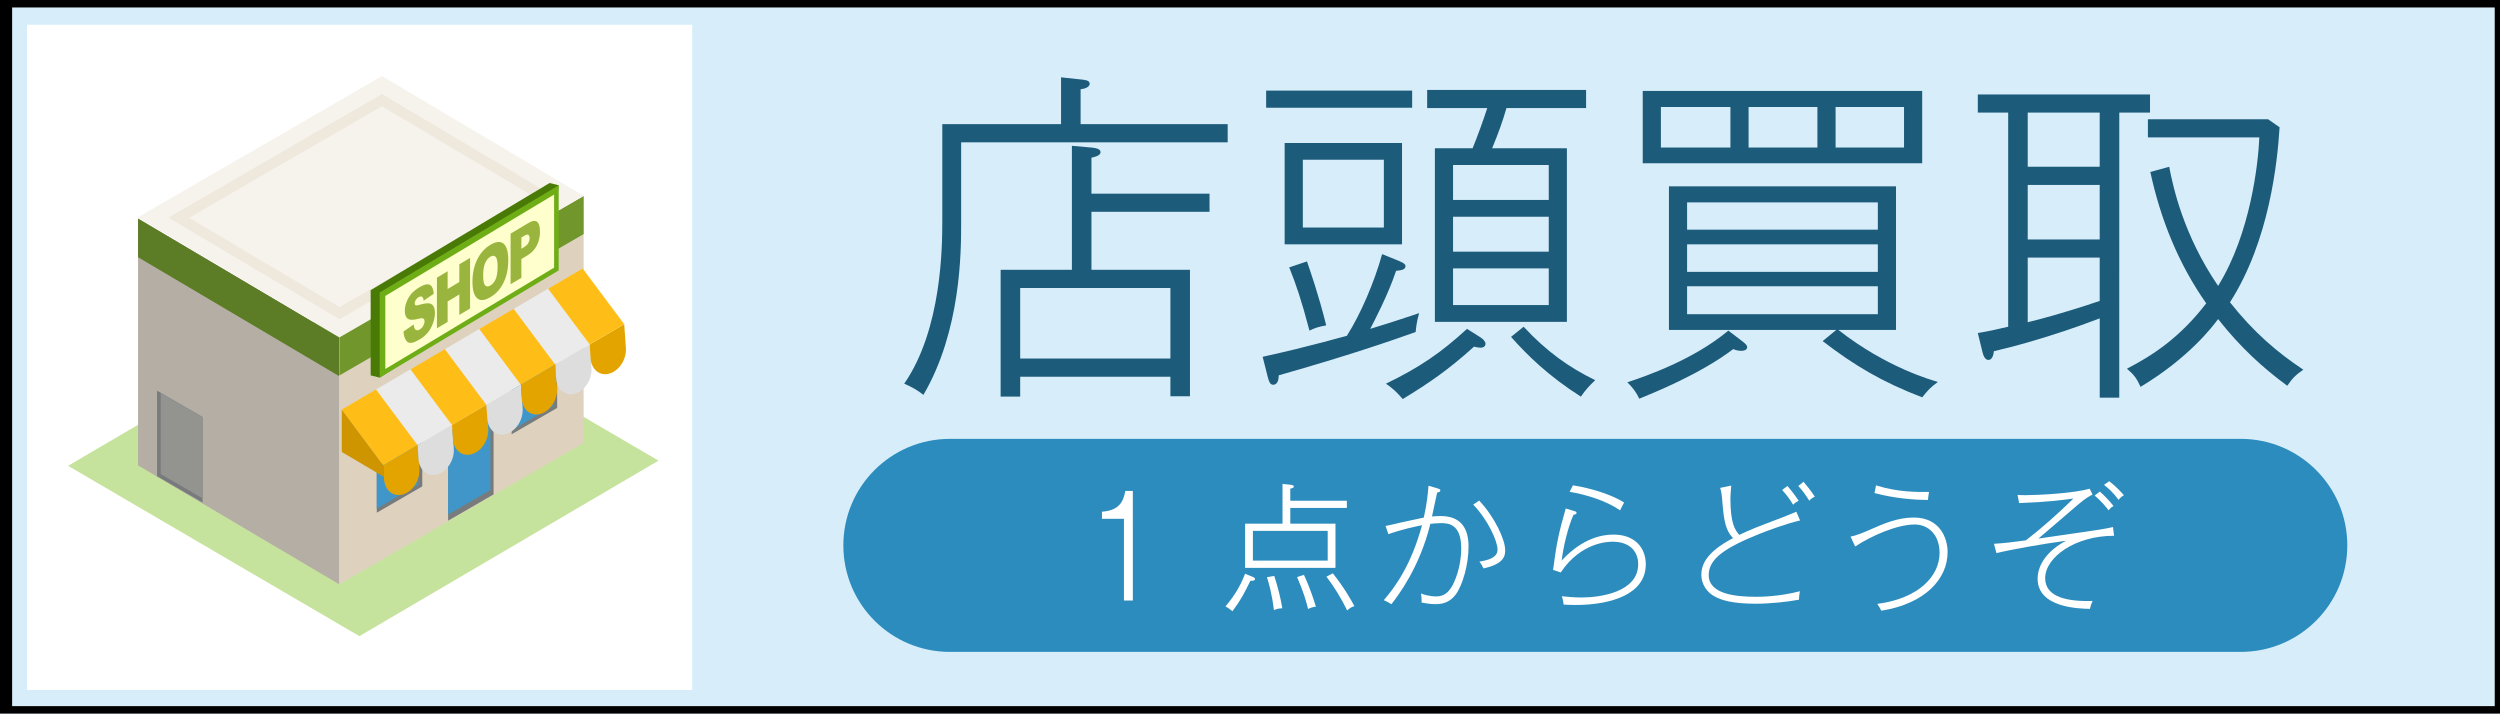
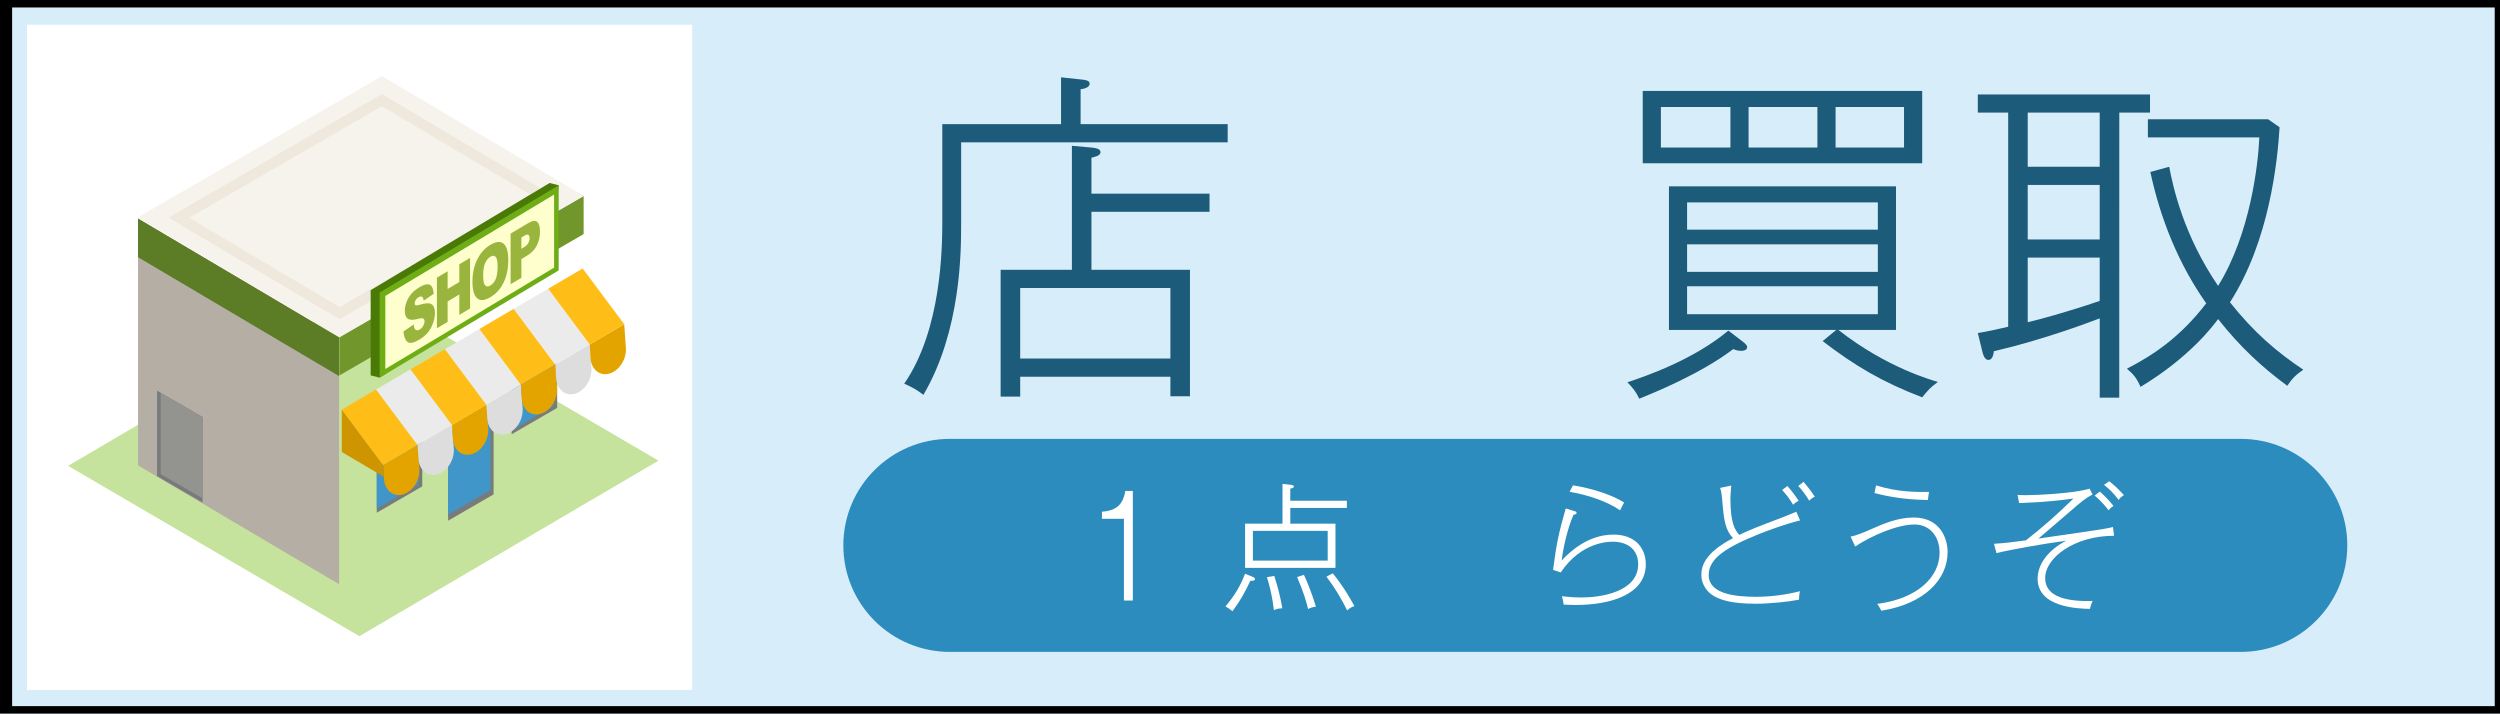
<svg xmlns="http://www.w3.org/2000/svg" version="1.1" id="レイヤー_1" x="0px" y="0px" width="168.167px" height="48px" viewBox="0 0 168.167 48" enable-background="new 0 0 168.167 48" xml:space="preserve">
  <rect fill="#D7EEFA" width="168.167" height="48" />
  <path d="M-0.184-0.5v48.999h168.996V-0.5H-0.184z M167.813,47.499H0.816V0.5h166.996L167.813,47.499L167.813,47.499z" />
  <g>
    <path fill="#1C5B7A" d="M64.653,9.572V15c0,1.881,0,7.238-2.538,11.561c-0.423-0.328-0.705-0.492-1.292-0.752   c2.538-3.664,2.562-9.258,2.562-10.973V8.351h7.989V5.202l1.315,0.141C72.924,5.366,73.3,5.39,73.3,5.625   c0,0.234-0.329,0.353-0.611,0.376v2.35h9.893v1.222L64.653,9.572L64.653,9.572z M73.418,14.249v3.9h6.627v8.508h-1.316V25.34   H68.625v1.34h-1.316v-8.531h4.794V9.808l1.315,0.117c0.235,0.023,0.611,0.07,0.611,0.306c0,0.259-0.423,0.329-0.611,0.376v2.419   h7.943v1.223H73.418z M78.729,19.372H68.625v4.746h10.104V19.372z" />
-     <path fill="#1C5B7A" d="M95.227,22.333c-1.715,0.611-4.418,1.551-9.211,2.914c0,0.517-0.212,0.635-0.377,0.635   c-0.211,0-0.281-0.235-0.353-0.493L84.934,24c3.22-0.705,5.522-1.387,5.664-1.41c0.938-1.48,1.854-3.619,2.373-5.498l1.151,0.469   c0.281,0.119,0.422,0.213,0.422,0.33c0,0.234-0.211,0.281-0.635,0.328c-0.517,1.574-1.504,3.455-1.738,3.902   c2.068-0.635,2.279-0.729,3.289-1.059C95.296,21.627,95.25,22.073,95.227,22.333z M85.169,7.246V6.095h9.822v1.151H85.169z    M86.414,16.434V9.619h7.896v6.815H86.414z M88.083,22.239c-0.541-2.068-0.918-3.15-1.362-4.254l1.196-0.4   c0.235,0.705,0.752,2.139,1.293,4.301C88.693,21.979,88.412,22.073,88.083,22.239z M93.087,10.747h-5.45v4.558h5.45V10.747z    M99.621,23.389c-0.141,0-0.259-0.023-0.471-0.07c-1.738,1.574-3.055,2.467-4.793,3.525c-0.424-0.494-0.658-0.705-1.128-1.035   c2.278-1.104,3.712-2.089,5.451-3.688l0.894,0.563c0.188,0.117,0.352,0.283,0.352,0.447C99.925,23.319,99.738,23.389,99.621,23.389   z M101.335,7.27c-0.28,0.964-0.539,1.669-0.963,2.702h5.028v11.679H96.52V9.972h2.537c0.306-0.729,0.774-2.044,0.987-2.702h-4.043   V6.048h10.691V7.27H101.335z M104.18,11.1h-6.438v2.35h6.438V11.1z M104.18,14.577h-6.438v2.352h6.438V14.577z M104.18,18.055   h-6.438v2.467h6.438V18.055z M106.341,26.68c-2.186-1.387-3.618-2.797-4.699-4.02l0.847-0.682c1.527,1.646,3.031,2.727,4.816,3.596   C106.905,25.952,106.669,26.209,106.341,26.68z" />
    <path fill="#1C5B7A" d="M117.152,23.6c-0.234,0-0.4-0.047-0.564-0.117c-2.231,1.693-5.356,2.938-6.319,3.337   c-0.212-0.446-0.425-0.729-0.8-1.104c1.269-0.422,4.465-1.527,6.791-3.477l0.986,0.752c0.142,0.117,0.281,0.234,0.281,0.352   C117.527,23.553,117.292,23.6,117.152,23.6z M110.501,10.982V6.118H129.3v4.864H110.501z M116.4,7.199h-4.677v2.726h4.677V7.199z    M129.3,26.727c-2.701-1.035-4.559-2.139-6.696-3.783l0.916-0.752h-11.256v-9.658h15.274v9.658h-3.877   c3.267,2.561,6.32,3.383,6.696,3.5C129.841,26.068,129.701,26.232,129.3,26.727z M126.316,13.614h-12.83v1.834h12.83V13.614z    M126.316,16.434h-12.83v1.855h12.83V16.434z M126.316,19.254h-12.83v1.879h12.83V19.254z M122.251,7.199h-4.629v2.726h4.629V7.199   z M128.078,7.199h-4.604v2.726h4.604V7.199z" />
    <path fill="#1C5B7A" d="M142.556,26.75h-1.314v-5.334c-3.314,1.268-6.088,1.973-7.121,2.209c-0.047,0.492-0.234,0.586-0.375,0.586   c-0.236,0-0.354-0.352-0.4-0.563l-0.305-1.246c0.705-0.117,1.244-0.234,2.043-0.424V7.575h-2.043V6.354h11.584v1.222h-2.067   L142.556,26.75L142.556,26.75z M141.24,7.575h-4.842v3.643h4.842V7.575z M141.24,12.44h-4.842v3.666h4.842V12.44z M141.24,17.327   h-4.842v4.348c0.799-0.188,2.563-0.658,4.842-1.434V17.327z M145.916,11.218c0.258,1.363,0.963,4.605,3.289,8.013   c2.187-3.525,2.703-8.272,2.773-9.988h-7.496V8.021h8.084l0.775,0.54c-0.143,2.304-0.682,7.638-3.338,11.773   c1.621,2.045,3.172,3.361,4.936,4.535c-0.494,0.33-0.752,0.588-1.081,1.082c-1.692-1.246-3.173-2.609-4.653-4.488   c-0.328,0.445-1.926,2.584-5.216,4.559c-0.259-0.563-0.423-0.799-0.917-1.223c1.692-0.869,3.549-2.068,5.334-4.395   c-1.855-2.631-3.078-5.662-3.76-8.836L145.916,11.218z" />
  </g>
  <g>
    <path fill="#2C8CBD" d="M150.729,29.521c3.959,0,7.166,3.209,7.166,7.164c0,3.959-3.207,7.166-7.166,7.166H63.893   c-3.957,0-7.164-3.207-7.164-7.166c0-3.955,3.207-7.164,7.164-7.164H150.729z" />
    <g>
      <g>
        <path fill="#FFFFFF" d="M76.203,40.396h-0.599v-5.5h-1.479V34.42c1.095-0.074,1.432-0.607,1.572-1.395h0.505L76.203,40.396     L76.203,40.396z" />
        <path fill="#FFFFFF" d="M84.109,39.068c-0.374,0.768-0.617,1.254-1.207,2.05c-0.196-0.169-0.336-0.253-0.467-0.328     c0.645-0.767,1-1.384,1.318-2.198l0.477,0.197c0.104,0.037,0.188,0.084,0.188,0.158C84.418,39.068,84.277,39.068,84.109,39.068z      M86.794,34.167v1.058h3.039v2.975h-6.08v-2.975h2.517v-2.676l0.523,0.057c0.094,0.01,0.242,0.027,0.242,0.121     s-0.168,0.131-0.242,0.142v0.813h3.807v0.485H86.794z M89.31,35.71h-5.032v2.002h5.032V35.71z M85.69,41.042     c-0.131-1.122-0.347-1.833-0.468-2.217l0.494-0.084c0.264,0.831,0.402,1.384,0.543,2.179     C86.027,40.92,85.876,40.958,85.69,41.042z M87.992,40.967c-0.113-0.458-0.291-1.113-0.74-2.15l0.459-0.149     c0.449,0.964,0.701,1.806,0.805,2.142C88.271,40.836,88.132,40.893,87.992,40.967z M90.619,41.061     c-0.383-0.785-0.851-1.563-1.394-2.271l0.431-0.225c0.805,1.02,1.234,1.805,1.449,2.207C90.9,40.836,90.789,40.912,90.619,41.061     z" />
-         <path fill="#FFFFFF" d="M97.919,39.995c-0.383,0.505-0.852,0.646-1.355,0.646c-0.365,0-0.796-0.084-0.945-0.111     c0.02-0.141,0-0.449-0.037-0.607c0.523,0.196,0.926,0.196,1.028,0.196c0.554,0,0.813-0.31,0.981-0.552     c0.263-0.385,0.701-1.422,0.701-2.686c0-1.656-0.888-1.693-1.375-1.693c-0.252,0-0.598,0.037-0.701,0.047     c-0.719,2.938-2.159,4.809-2.618,5.406c-0.271-0.158-0.384-0.215-0.515-0.271c0.748-0.86,1.842-2.349,2.571-5.041     c-0.495,0.093-1.401,0.299-2.263,0.599l-0.188-0.552c0.168-0.021,0.896-0.196,1.047-0.233c0.252-0.057,1.365-0.3,1.524-0.328     c0.226-0.99,0.28-1.711,0.317-2.143l0.627,0.188c0.121,0.037,0.169,0.058,0.169,0.132c0,0.094-0.142,0.131-0.216,0.141     c-0.057,0.252-0.299,1.375-0.346,1.608c0.094-0.01,0.354-0.028,0.588-0.028c1.301,0,1.871,0.759,1.871,2.05     C98.789,37.993,98.369,39.396,97.919,39.995z M99.78,38.236c-0.056-0.149-0.12-0.271-0.262-0.459     c1.058-0.158,1.216-0.504,1.216-0.813c0-0.563-0.654-2.011-1.637-3.021l0.402-0.271c1.076,1.142,1.748,2.657,1.748,3.321     C101.25,37.311,101.25,37.928,99.78,38.236z" />
        <path fill="#FFFFFF" d="M105.966,40.695c-0.346,0-0.59-0.018-0.785-0.026c-0.01-0.112-0.037-0.31-0.121-0.562     c0.279,0.027,0.775,0.084,1.328,0.084c1.29,0,3.807-0.375,3.807-2.235c0-0.937-0.646-1.517-1.712-1.517     c-0.252,0-2.114,0-3.498,2.067l-0.515-0.168c0.234-1.833,0.402-2.563,0.852-4.135l0.617,0.188     c0.075,0.019,0.111,0.055,0.111,0.111c0,0.094-0.121,0.112-0.205,0.121c-0.385,0.87-0.692,2.189-0.795,3.078     c1.469-1.572,2.806-1.74,3.498-1.74c1.412,0,2.16,0.879,2.16,2.002C110.708,39.939,108.445,40.695,105.966,40.695z      M108.979,34.327c-0.954-0.655-2.312-1.065-3.396-1.244l0.225-0.438c0.449,0.074,2.17,0.373,3.441,1.158     C109.175,33.915,109.063,34.158,108.979,34.327z" />
        <path fill="#FFFFFF" d="M118.363,35.907c-2.302,0.927-3.424,1.665-3.424,2.778c0,1.28,1.814,1.459,3.171,1.459     c0.29,0,1.524,0,2.966-0.375c-0.037,0.142-0.066,0.469-0.066,0.571c-0.737,0.14-1.936,0.271-2.907,0.271     c-1.685,0-2.356-0.279-2.724-0.467c-0.551-0.271-0.936-0.86-0.936-1.449c0-0.59,0.197-1.487,2.133-2.498     c-0.505-0.514-0.607-1.188-0.701-2.235c-0.057-0.7-0.084-0.916-0.168-1.142l0.748-0.158c-0.027,0.318-0.057,0.701-0.057,0.852     c0,1.721,0.318,2.143,0.6,2.469c0.205-0.103,0.795-0.383,1.795-0.758c0.543-0.205,1.554-0.588,2.039-0.804l0.254,0.589     C120.251,35.197,119,35.654,118.363,35.907z M120.617,33.953c-0.195-0.337-0.457-0.691-0.738-0.992l0.354-0.271     c0.196,0.215,0.552,0.674,0.759,1C120.851,33.747,120.757,33.813,120.617,33.953z M121.703,33.682     c-0.207-0.338-0.459-0.701-0.74-0.992l0.355-0.28c0.197,0.225,0.553,0.674,0.758,1.001     C121.937,33.475,121.833,33.532,121.703,33.682z" />
        <path fill="#FFFFFF" d="M126.55,41.08c-0.084-0.178-0.168-0.299-0.271-0.458c2.778-0.365,4.19-1.86,4.19-3.433     c0-1.18-0.721-1.908-1.676-1.908c-1.158,0-2.861,0.729-4.002,1.478l-0.31-0.663c0.347-0.057,0.917-0.291,1.338-0.478     c0.843-0.375,1.813-0.806,2.908-0.806c1.806,0,2.282,1.44,2.282,2.319C131.012,38.938,129.498,40.611,126.55,41.08z      M129.684,33.634c-0.869-0.01-2.198-0.094-3.593-0.468l0.104-0.516c1.487,0.469,2.787,0.449,3.563,0.439     C129.74,33.204,129.693,33.512,129.684,33.634z" />
        <path fill="#FFFFFF" d="M137.572,38.891c0,1.301,1.543,1.582,3.189,1.534c-0.094,0.196-0.131,0.327-0.178,0.533     c-0.776-0.019-3.519-0.085-3.519-2.03c0-0.953,0.685-1.916,1.918-2.554c-1.543,0.206-3.751,0.599-4.687,0.833l-0.168-0.627     c0.852-0.057,1.179-0.104,2.15-0.232c1.122-0.871,2.188-1.824,3.199-2.815c-0.805,0.112-1.675,0.233-3.657,0.309l-0.104-0.552     c0.132,0.009,0.281,0.02,0.506,0.02c0.822,0,3.313-0.123,4.341-0.439l0.196,0.393c-0.506,0.271-0.627,0.375-1.665,1.272     c-1.524,1.31-1.693,1.459-1.974,1.692c0.562-0.084,3.312-0.478,3.787-0.553c0.776-0.111,1.012-0.178,1.227-0.225l0.074,0.59     C139.564,36.039,137.572,37.498,137.572,38.891z M141.837,34.327c-0.121-0.159-0.469-0.608-0.936-0.991l0.346-0.271     c0.196,0.168,0.607,0.562,0.926,0.974C141.987,34.13,141.884,34.27,141.837,34.327z M142.511,33.625     c-0.355-0.486-0.701-0.795-0.982-1.01l0.348-0.243c0.316,0.226,0.748,0.653,0.99,0.937     C142.791,33.354,142.651,33.438,142.511,33.625z" />
      </g>
    </g>
  </g>
  <rect x="1.816" y="1.667" fill="#FFFFFF" width="44.744" height="44.743" />
  <g>
    <g>
      <polygon fill="#C6E39D" points="24.699,19.529 44.295,30.986 24.174,42.793 4.578,31.334   " />
      <g>
        <polygon fill="#B5AEA5" points="9.286,14.701 22.809,22.697 22.809,39.301 9.286,31.305    " />
        <polygon fill="#5C7C26" points="9.286,14.701 22.809,22.697 22.809,25.299 9.286,17.302    " />
-         <polygon fill="#DED2BF" points="39.259,13.189 22.83,22.697 22.83,39.301 39.259,29.793    " />
        <polygon fill="#70962C" points="39.259,13.189 22.83,22.697 22.83,25.256 39.259,15.747    " />
        <polygon fill="#787B7C" points="37.479,24.347 34.417,26.119 34.417,29.211 37.479,27.439    " />
        <polygon fill="#787B7C" points="28.405,29.623 25.344,31.395 25.344,34.49 28.405,32.717    " />
        <polygon fill="#4096C9" points="28.133,29.777 25.344,31.389 25.344,34.207 28.133,32.594    " />
        <polygon fill="#4096C9" points="37.21,24.502 34.421,26.115 34.421,28.936 37.21,27.32    " />
        <polygon fill="#787B7C" points="10.565,26.281 13.626,28.051 13.626,33.805 10.565,32.035    " />
        <polygon fill="#939390" points="10.814,26.436 13.626,28.063 13.626,33.521 10.814,31.895    " />
        <polygon fill="#F6F2EC" points="25.695,5.12 9.266,14.628 22.83,22.683 39.259,13.174    " />
        <path fill="#EEE8DD" d="M22.836,21.469l-11.501-6.829l14.353-8.308l11.501,6.83L22.836,21.469z M12.716,14.648L22.84,20.66     l12.968-7.504L25.683,7.142L12.716,14.648z" />
        <g>
          <polygon fill="#4A7A06" points="36.97,18.038 37.581,12.463 36.97,12.309 24.933,19.519 24.933,25.25 25.541,25.402     " />
          <polygon fill="#6FAD17" points="37.581,18.189 37.581,12.463 25.541,19.673 25.541,25.402     " />
          <polygon fill="#FEFFCC" points="37.273,18.001 37.273,13.088 25.92,19.906 25.92,24.82     " />
        </g>
        <polygon fill="#787B7C" points="33.202,27.34 30.143,29.113 30.143,35.025 33.202,33.256    " />
        <polygon fill="#4096C9" points="32.985,27.471 30.143,29.117 30.143,34.611 32.985,32.967    " />
        <g>
          <g>
            <path fill="#E3A400" d="M25.779,31.301l0.05,0.891c0.018,0.631,0.452,1.145,1.04,1.109c0.708-0.043,1.38-0.828,1.344-1.734       l-0.117-1.633L25.779,31.301z" />
            <polygon fill="#FFBE17" points="28.096,29.934 25.779,31.301 22.984,27.555 25.302,26.189      " />
          </g>
          <g>
            <path fill="#DDDDDD" d="M28.094,29.945l0.051,0.889c0.017,0.635,0.449,1.148,1.041,1.113c0.707-0.043,1.378-0.83,1.342-1.738       l-0.116-1.629L28.094,29.945z" />
            <polygon fill="#EBEBEB" points="30.413,28.58 28.094,29.945 25.299,26.199 27.617,24.834      " />
          </g>
          <g>
            <path fill="#E3A400" d="M30.407,28.59l0.053,0.891c0.015,0.633,0.45,1.146,1.041,1.109c0.705-0.041,1.377-0.828,1.343-1.734       l-0.118-1.631L30.407,28.59z" />
            <polygon fill="#FFBE17" points="32.727,27.225 30.407,28.59 27.615,24.846 29.934,23.479      " />
          </g>
          <g>
            <path fill="#DDDDDD" d="M32.723,27.236l0.051,0.889c0.017,0.631,0.453,1.146,1.042,1.109c0.707-0.041,1.378-0.828,1.343-1.734       l-0.114-1.631L32.723,27.236z" />
            <polygon fill="#EBEBEB" points="35.044,25.869 32.723,27.236 29.93,23.49 32.248,22.124      " />
          </g>
          <g>
            <path fill="#E3A400" d="M35.04,25.881l0.051,0.889c0.017,0.633,0.447,1.146,1.04,1.109c0.705-0.041,1.376-0.828,1.343-1.734       l-0.117-1.629L35.04,25.881z" />
            <polygon fill="#FFBE17" points="37.357,24.516 35.04,25.881 32.244,22.132 34.564,20.767      " />
          </g>
          <g>
            <path fill="#DDDDDD" d="M37.354,24.527l0.051,0.887c0.017,0.633,0.451,1.146,1.041,1.111c0.707-0.043,1.377-0.828,1.343-1.736       l-0.116-1.63L37.354,24.527z" />
            <polygon fill="#EBEBEB" points="39.673,23.159 37.354,24.527 34.559,20.777 36.878,19.414      " />
          </g>
          <g>
            <path fill="#E3A400" d="M39.669,23.169l0.051,0.89c0.016,0.632,0.451,1.146,1.04,1.111c0.708-0.043,1.378-0.829,1.344-1.736       l-0.116-1.63L39.669,23.169z" />
            <polygon fill="#FFBE17" points="41.988,21.804 39.669,23.169 36.873,19.423 39.193,18.06      " />
          </g>
        </g>
        <polygon fill="#CF9500" points="25.824,32.078 22.99,30.404 22.99,27.555 25.779,31.301    " />
      </g>
    </g>
    <g>
      <path fill="#99B53D" d="M27.141,22.298l0.685-0.47c0.014,0.153,0.045,0.257,0.09,0.315c0.076,0.096,0.181,0.101,0.318,0.019    c0.104-0.061,0.182-0.145,0.238-0.248c0.057-0.104,0.084-0.202,0.084-0.295c0-0.088-0.025-0.15-0.08-0.19    c-0.053-0.037-0.176-0.029-0.367,0.023c-0.316,0.085-0.543,0.082-0.677-0.01c-0.134-0.09-0.202-0.27-0.202-0.536    c0-0.175,0.034-0.36,0.104-0.558c0.067-0.196,0.174-0.382,0.311-0.553c0.141-0.174,0.332-0.332,0.572-0.475    c0.299-0.179,0.527-0.235,0.683-0.167c0.156,0.07,0.248,0.271,0.277,0.606L28.5,20.226c-0.018-0.143-0.055-0.233-0.115-0.268    c-0.057-0.035-0.135-0.023-0.237,0.039c-0.084,0.049-0.146,0.111-0.188,0.189c-0.043,0.078-0.063,0.154-0.063,0.227    c0,0.055,0.016,0.095,0.051,0.116c0.034,0.023,0.113,0.019,0.241-0.019c0.315-0.09,0.54-0.124,0.676-0.104    c0.135,0.021,0.235,0.087,0.295,0.201c0.063,0.111,0.096,0.262,0.096,0.447c0,0.217-0.043,0.445-0.127,0.678    c-0.082,0.234-0.196,0.443-0.343,0.627c-0.151,0.184-0.337,0.342-0.563,0.477c-0.396,0.238-0.67,0.291-0.822,0.157    C27.25,22.863,27.162,22.63,27.141,22.298z" />
      <path fill="#99B53D" d="M29.391,18.677l0.72-0.43v1.192l0.786-0.471v-1.189l0.722-0.433v3.406l-0.722,0.43v-1.376l-0.786,0.47    v1.377l-0.72,0.43V18.677z" />
      <path fill="#99B53D" d="M31.78,18.955c0-0.554,0.105-1.052,0.317-1.489c0.211-0.437,0.504-0.766,0.884-0.993    c0.388-0.231,0.687-0.258,0.896-0.079c0.207,0.18,0.313,0.542,0.313,1.09c0,0.399-0.047,0.752-0.137,1.062    c-0.09,0.309-0.226,0.586-0.397,0.832c-0.172,0.244-0.39,0.445-0.646,0.598c-0.264,0.158-0.48,0.228-0.653,0.206    c-0.172-0.017-0.311-0.13-0.419-0.329C31.833,19.653,31.78,19.353,31.78,18.955z M32.5,18.53c0,0.344,0.043,0.565,0.131,0.663    c0.087,0.097,0.205,0.102,0.356,0.011c0.154-0.091,0.272-0.238,0.359-0.435c0.086-0.199,0.127-0.488,0.127-0.869    c0-0.32-0.044-0.529-0.133-0.623c-0.088-0.094-0.208-0.096-0.36-0.005c-0.144,0.086-0.261,0.229-0.349,0.431    C32.542,17.909,32.5,18.184,32.5,18.53z" />
      <path fill="#99B53D" d="M34.348,15.714l1.196-0.713c0.26-0.156,0.455-0.184,0.586-0.079c0.129,0.104,0.193,0.324,0.193,0.658    c0,0.344-0.071,0.654-0.212,0.932c-0.142,0.278-0.356,0.504-0.646,0.676l-0.395,0.236v1.265l-0.723,0.429V15.714z M35.071,16.735    l0.174-0.106c0.14-0.082,0.238-0.175,0.293-0.279c0.056-0.104,0.086-0.211,0.086-0.319c0-0.109-0.024-0.185-0.074-0.229    c-0.049-0.045-0.139-0.027-0.274,0.053l-0.205,0.121V16.735z" />
    </g>
  </g>
</svg>